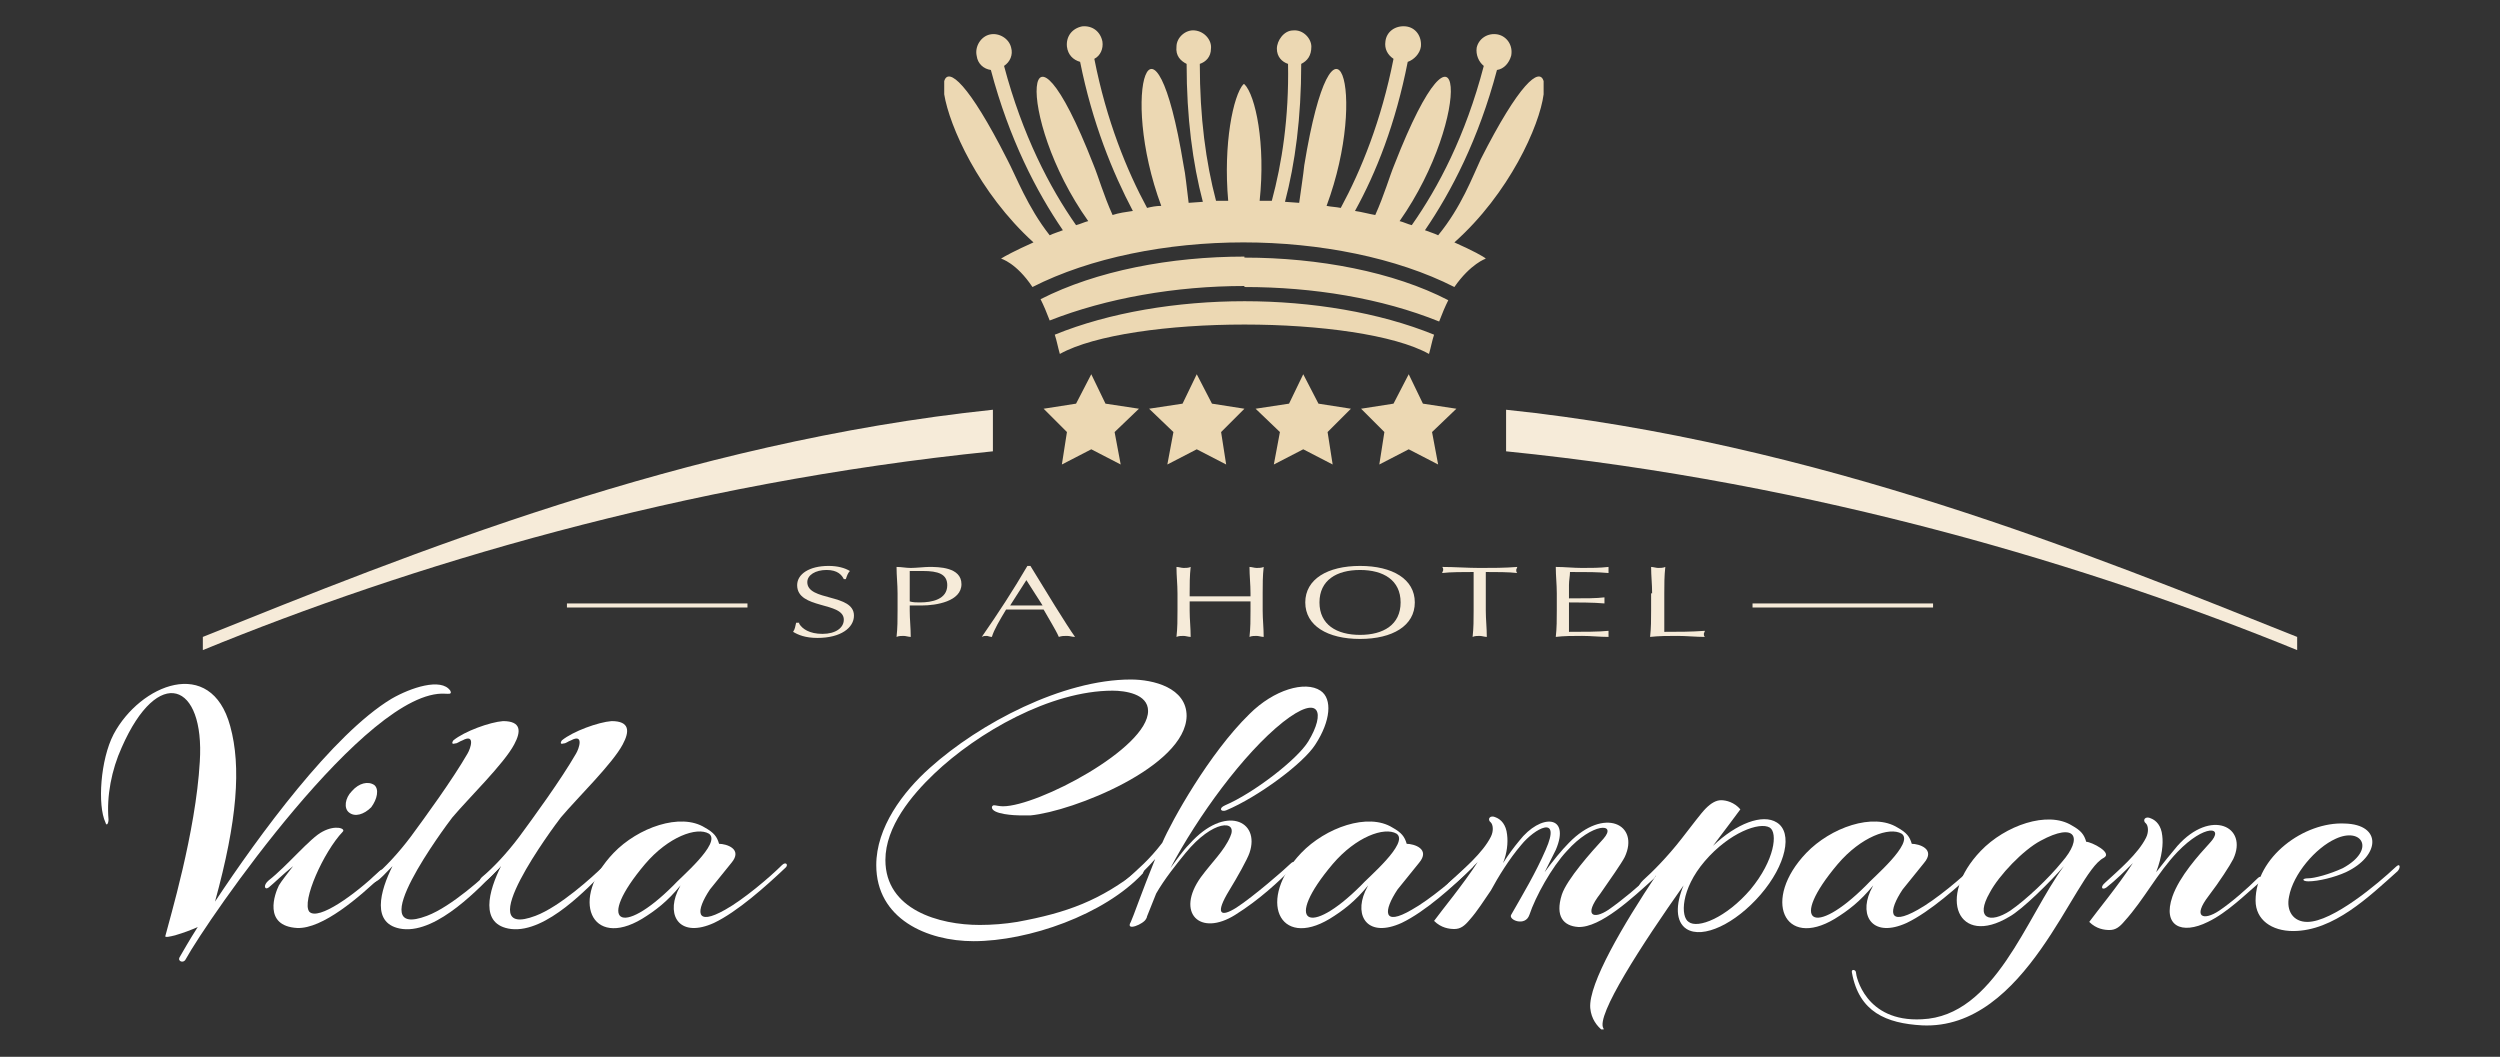
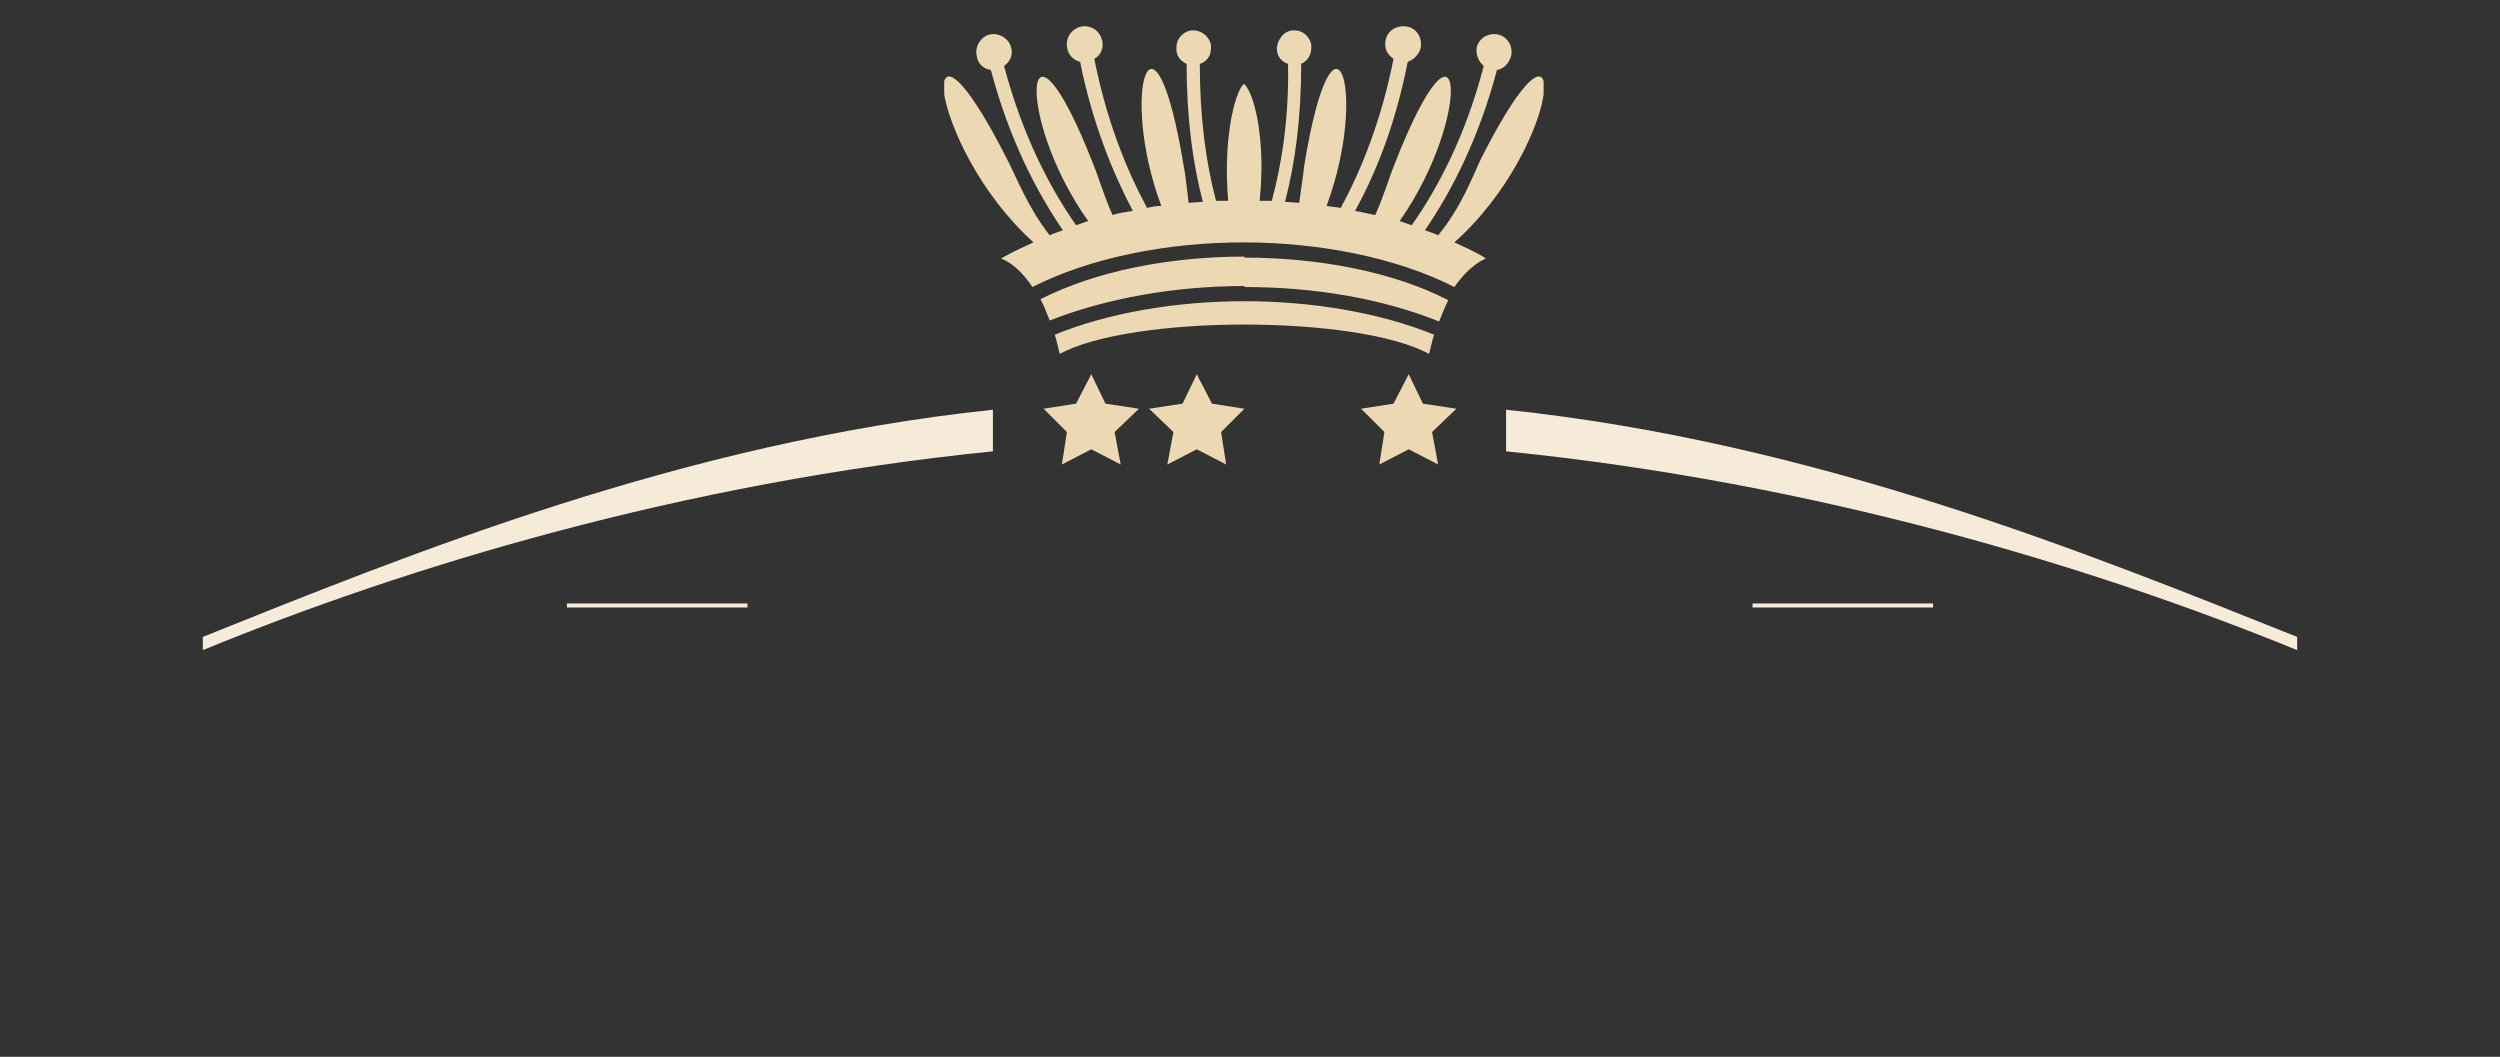
<svg xmlns="http://www.w3.org/2000/svg" xmlns:xlink="http://www.w3.org/1999/xlink" version="1.1" id="Layer_1" x="0px" y="0px" viewBox="0 0 246.5 104.2" style="enable-background:new 0 0 246.5 104.2;" xml:space="preserve">
  <rect x="0" y="0" width="246.5" height="104.2" fill="#333333" stroke="none" />
  <style type="text/css">
	.st0{fill:#ECD8B3;}
	.st1{clip-path:url(#SVGID_2_);fill:#F6EBD9;}
	.st2{clip-path:url(#SVGID_2_);fill:#FFFFFF;}
	.st3{fill:#F6EBD9;}
	.st4{clip-path:url(#SVGID_4_);fill:#F6EBD9;}
	.st5{clip-path:url(#SVGID_4_);fill:#ECD8B3;}
</style>
  <polygon class="st0" points="107.6,44.3 104.7,45.8 105.2,42.6 102.9,40.3 106.1,39.8 107.6,36.9 109,39.8 112.3,40.3 109.9,42.6   110.5,45.8 " />
  <polygon class="st0" points="118,44.3 115.1,45.8 115.7,42.6 113.3,40.3 116.6,39.8 118,36.9 119.5,39.8 122.7,40.3 120.4,42.6   120.9,45.8 " />
-   <polygon class="st0" points="128.5,44.3 125.6,45.8 126.2,42.6 123.8,40.3 127.1,39.8 128.5,36.9 130,39.8 133.2,40.3 130.9,42.6   131.4,45.8 " />
  <polygon class="st0" points="138.9,44.3 136,45.8 136.5,42.6 134.2,40.3 137.4,39.8 138.9,36.9 140.3,39.8 143.6,40.3 141.2,42.6   141.8,45.8 " />
  <g>
    <defs>
-       <rect id="SVGID_1_" x="9.9" y="2.6" width="226.7" height="98.9" />
-     </defs>
+       </defs>
    <clipPath id="SVGID_2_">
      <use xlink:href="#SVGID_1_" style="overflow:visible;" />
    </clipPath>
    <path class="st1" d="M78.8,61.5c0.3,0.5,1,1,2.3,1c1.3,0,2.1-0.6,2.1-1.4c0-1.8-4.6-1-4.6-3.4c0-1.1,1.2-1.9,3.1-1.9   c0.9,0,1.6,0.2,2.1,0.5c-0.2,0.2-0.3,0.5-0.4,0.8h-0.2c-0.2-0.4-0.6-0.9-1.7-0.9c-1.1,0-1.9,0.5-1.9,1.2c0,1.9,4.6,1.1,4.6,3.3   c0,1.2-1.3,2.2-3.6,2.2c-1.2,0-1.9-0.3-2.4-0.6c0.2-0.3,0.2-0.5,0.3-0.9H78.8z" />
    <path class="st1" d="M89.7,59.3c0.3,0.1,0.7,0.1,1,0.1c1.2,0,2.7-0.3,2.7-1.7c0-1.1-0.9-1.4-2.4-1.4h-1.3V59.3z M88.5,58.5   c0-0.9-0.1-1.7-0.1-2.6c0.5,0,0.9,0.1,1.4,0.1s1.4-0.1,1.8-0.1c0.9,0,3.2,0,3.2,1.7c0,1.7-2.5,2.1-3.9,2.1c-0.4,0-0.8,0-1.2,0v0.5   c0,0.9,0.1,1.7,0.1,2.6c-0.2,0-0.5-0.1-0.7-0.1c-0.2,0-0.5,0-0.7,0.1c0.1-0.9,0.1-1.7,0.1-2.6V58.5z" />
    <path class="st1" d="M101.2,57.2l-1.6,2.5c0.5,0,1.1,0,1.6,0c0.5,0,1.1,0,1.6,0L101.2,57.2z M101.6,55.8c1.4,2.3,3.6,5.9,4.4,7   c-0.3,0-0.5-0.1-0.8-0.1c-0.3,0-0.5,0-0.8,0.1c-0.3-0.7-1-1.8-1.5-2.7c-0.6,0-1.3,0-1.9,0c-0.6,0-1.2,0-1.8,0c-0.6,1-1.2,2-1.4,2.7   c-0.2,0-0.4-0.1-0.5-0.1c-0.2,0-0.3,0-0.5,0.1c1.6-2.3,3.1-4.6,4.5-7H101.6z" />
    <path class="st1" d="M123.3,58.5c0-0.9-0.1-1.7-0.1-2.6c0.2,0,0.5,0.1,0.7,0.1s0.5,0,0.7-0.1c-0.1,0.9-0.1,1.7-0.1,2.6v1.7   c0,0.9,0.1,1.7,0.1,2.6c-0.2,0-0.5-0.1-0.7-0.1s-0.5,0-0.7,0.1c0.1-0.9,0.1-1.7,0.1-2.6v-0.9c-1,0-2,0-3,0c-1,0-2,0-3,0v0.9   c0,0.9,0.1,1.7,0.1,2.6c-0.2,0-0.5-0.1-0.7-0.1c-0.2,0-0.5,0-0.7,0.1c0.1-0.9,0.1-1.7,0.1-2.6v-1.7c0-0.9-0.1-1.7-0.1-2.6   c0.2,0,0.5,0.1,0.7,0.1c0.2,0,0.5,0,0.7-0.1c-0.1,0.9-0.1,1.7-0.1,2.6v0.3c1,0,2,0,3,0c1,0,2,0,3,0V58.5z" />
    <path class="st1" d="M134.1,56.2c-2.3,0-4,1-4,3.2c0,2.2,1.7,3.2,4,3.2c2.3,0,4-1,4-3.2C138.1,57.2,136.4,56.2,134.1,56.2    M134.1,55.8c3.2,0,5.4,1.3,5.4,3.6c0,2.3-2.2,3.6-5.4,3.6c-3.2,0-5.4-1.3-5.4-3.6C128.7,57.1,130.9,55.8,134.1,55.8" />
    <path class="st1" d="M145.3,58.5c0-0.7,0-1.4,0-2.1c-1,0-2.3,0-3.1,0.1c0-0.1,0.1-0.2,0.1-0.3c0-0.1,0-0.2-0.1-0.3   c1.2,0,2.5,0.1,3.7,0.1c1.2,0,2.5,0,3.7-0.1c0,0.1-0.1,0.2-0.1,0.3c0,0.1,0,0.2,0.1,0.3c-0.8-0.1-2.1-0.1-3.1-0.1   c0,0.7,0,1.4,0,2.1v1.7c0,0.9,0.1,1.7,0.1,2.6c-0.2,0-0.5-0.1-0.7-0.1s-0.5,0-0.7,0.1c0.1-0.9,0.1-1.7,0.1-2.6V58.5z" />
    <path class="st1" d="M153.5,58.5c0-0.9-0.1-1.7-0.1-2.6c0.9,0,1.7,0.1,2.6,0.1c0.9,0,1.7,0,2.6-0.1c0,0.1,0,0.2,0,0.3   c0,0.1,0,0.2,0,0.3c-1.2-0.1-1.9-0.1-3.8-0.1c0,0.4-0.1,0.8-0.1,1.3c0,0.5,0,1.1,0,1.3c1.7,0,2.7,0,3.5-0.1c0,0.1,0,0.2,0,0.3   c0,0.1,0,0.2,0,0.3c-1-0.1-2.8-0.1-3.5-0.1c0,0.2,0,0.5,0,1.4c0,0.8,0,1.2,0,1.5c1.3,0,3,0,3.9-0.1c0,0.1,0,0.2,0,0.3   c0,0.1,0,0.2,0,0.3c-0.9,0-1.7-0.1-2.6-0.1s-1.8,0-2.6,0.1c0.1-0.9,0.1-1.7,0.1-2.6V58.5z" />
    <path class="st1" d="M162.9,58.5c0-0.9-0.1-1.7-0.1-2.6c0.2,0,0.5,0.1,0.7,0.1c0.2,0,0.5,0,0.7-0.1c-0.1,0.9-0.1,1.7-0.1,2.6   c0,1.7,0,2.8,0,3.8c1.4,0,2.6,0,4-0.1c0,0.1-0.1,0.2-0.1,0.3c0,0.1,0,0.2,0.1,0.3c-0.9,0-1.8-0.1-2.7-0.1c-0.9,0-1.8,0-2.7,0.1   c0.1-0.9,0.1-1.7,0.1-2.6V58.5z" />
    <path class="st2" d="M43.9,68.4c-7.7-0.5-23.4,22.2-25.6,26.2c-0.2,0.4-0.8,0.2-0.6-0.2c0.3-0.5,0.9-1.6,1.8-3   c-1.3,0.6-3.3,1.2-3.2,0.9c0.4-1.6,3-10.2,3.4-17.2c0.5-7.8-4.1-9.6-7.7-1.4c-1,2.2-1.5,4.8-1.3,7.1c0,0.4-0.2,0.7-0.3,0.3   c-0.8-1.7-0.5-6.2,0.8-8.7c2.6-4.9,9.6-7.8,11.5-0.8c1.1,4,0.7,9.3-1.5,17.3c4.3-6.5,11.6-16.5,17.4-20c1.9-1.1,4.9-2.1,5.8-0.8   C44.6,68.5,44.2,68.4,43.9,68.4" />
    <path class="st2" d="M36.6,79.6c-0.7,0.7-1.6,1-2.2,0.5c-0.5-0.4-0.4-1.4,0.3-2.1c0.7-0.8,1.6-1,2.2-0.6   C37.4,77.8,37.2,78.8,36.6,79.6 M29.3,91.5c-3.4-0.2-2.2-3.4-1.8-4.2c0.3-0.5,0.8-1.1,1.4-1.9c-1,0.8-1.9,1.7-2.4,2.1   c-0.4,0.3-0.6-0.2,0-0.7c1.8-1.4,4.1-4.2,5.3-4.8c1.3-0.7,2.3-0.3,2,0c-1.9,2-4.1,6.9-3.3,7.9c0.9,0.9,4.5-1.7,6.9-4   c0.4-0.4,0.6,0.1,0.4,0.3C35.4,88.5,31.8,91.6,29.3,91.5" />
    <path class="st2" d="M44.6,80.6c-0.7,0.9-9.1,12.2-2.5,9.7c2.4-0.9,5.7-3.9,6.7-4.9c0.5-0.5,0.7,0,0.3,0.3   c-1.7,1.7-5.9,6.3-9.4,5.9c-3.2-0.4-2.2-3.8-1-6.2c-0.7,0.7-1.2,1.3-1.6,1.5c-0.4,0.3-0.7,0-0.3-0.4c1.1-0.9,2.5-2.4,3.7-4   c1.4-1.9,4.1-5.6,5.6-8.2c0.3-0.5,0.8-2-0.5-1.3c-0.3,0.1-0.5,0.3-0.7,0.3c-0.3,0.1-0.4,0-0.2-0.3c1.1-0.9,3.6-1.8,4.9-1.9   c1.8,0,1.8,1,1.1,2.3C49.7,75.3,46.2,78.7,44.6,80.6" />
-     <path class="st2" d="M55.3,80.6c-0.7,0.9-9.1,12.2-2.5,9.7c2.4-0.9,5.7-3.9,6.7-4.9c0.5-0.5,0.7,0,0.3,0.3   c-1.7,1.7-5.9,6.3-9.4,5.9c-3.2-0.4-2.2-3.8-1-6.2c-0.7,0.7-1.2,1.3-1.6,1.5c-0.4,0.3-0.7,0-0.3-0.4c1.1-0.9,2.5-2.4,3.7-4   c1.4-1.9,4.1-5.6,5.6-8.2c0.3-0.5,0.8-2-0.5-1.3c-0.3,0.1-0.5,0.3-0.7,0.3c-0.3,0.1-0.4,0-0.2-0.3c1.1-0.9,3.6-1.8,4.9-1.9   c1.8,0,1.8,1,1.1,2.3C60.4,75.3,56.9,78.7,55.3,80.6" />
+     <path class="st2" d="M55.3,80.6c2.4-0.9,5.7-3.9,6.7-4.9c0.5-0.5,0.7,0,0.3,0.3   c-1.7,1.7-5.9,6.3-9.4,5.9c-3.2-0.4-2.2-3.8-1-6.2c-0.7,0.7-1.2,1.3-1.6,1.5c-0.4,0.3-0.7,0-0.3-0.4c1.1-0.9,2.5-2.4,3.7-4   c1.4-1.9,4.1-5.6,5.6-8.2c0.3-0.5,0.8-2-0.5-1.3c-0.3,0.1-0.5,0.3-0.7,0.3c-0.3,0.1-0.4,0-0.2-0.3c1.1-0.9,3.6-1.8,4.9-1.9   c1.8,0,1.8,1,1.1,2.3C60.4,75.3,56.9,78.7,55.3,80.6" />
    <path class="st2" d="M63.6,85.2c-4.9,5.8-2.4,7.3,2.8,2.1c0.6-0.7,4.8-4.2,3.5-5.1C68.7,81.5,65.9,82.5,63.6,85.2 M70.4,91   c-3.3,1.5-4.7-0.6-3.6-3.1l0.3-0.6c-1.3,1.6-2.5,2.5-3.8,3.3c-5,3-7.2-1.9-2.8-6.5c2.4-2.5,6.6-4,9-2.5c0.9,0.5,1.2,0.9,1.4,1.6   c0.7,0,2.4,0.5,1.2,1.9c-0.4,0.5-1.3,1.6-2.1,2.6c-1.4,2.1-1.5,3.7,1.5,2c1.8-1,4.4-3.2,5.6-4.4c0.4-0.4,0.7,0,0.3,0.3   C75.5,87.4,72.7,89.9,70.4,91" />
    <path class="st2" d="M101.6,80.4c-0.4,0-0.7,0-1,0c-0.5,0-2.8-0.1-2.8-0.8c0-0.1,0.1-0.2,0.2-0.2c0.2,0,0.5,0.1,0.9,0.1   c3.4,0,14.3-5.7,14.3-9.4c0-1.7-2.3-2-3.5-2c-6.1,0-13.3,4.1-17.6,8.2c-2.2,2.1-4.8,5.2-4.8,8.5c0,4.9,5.3,6.4,9.3,6.4   c1.2,0,2.5-0.1,3.7-0.3c4.9-0.9,8.2-2.1,12.1-5.2c0.1,0,0.1-0.1,0.2-0.1c0.1,0,0.2,0.1,0.2,0.2c0,0.1-0.1,0.2-0.1,0.3   c-3.8,4.1-11.3,6.7-16.7,6.7c-4.6,0-9.6-2.2-9.6-7.5c0-3.7,2.6-7.2,5.3-9.6c4.9-4.4,13.1-8.7,19.8-8.7c2.2,0,5.5,0.8,5.5,3.6   C116.9,75.6,105.8,80,101.6,80.4" />
    <path class="st2" d="M113,90.6L113,90.6C113,90.7,113,90.7,113,90.6c-0.2,0.5-2.1,1.3-1.5,0.3c0.2-0.4,1.1-3,2.4-6.2   c-0.7,0.8-1.6,1.7-2.6,2.5c-0.4,0.3-0.8,0.1-0.2-0.5c1.1-1,2.2-1.9,3.5-3.6c0.9-2.1,4.6-8.8,8.6-12.7c2.4-2.4,5.5-3.3,7-2.3   c1.2,0.8,1,3-0.5,5.3c-1.2,1.9-5.7,5.2-8.8,6.5c-0.5,0.2-0.8-0.2-0.1-0.5c2.8-1.2,7.1-4.5,8.2-6.3c1.7-2.8,1.2-4.8-2.5-1.9   c-3.9,3.1-8.4,9.3-11.1,14.4c0.6-0.8,1.2-1.7,1.9-2.4c3.5-3.9,7-2.3,5.9,0.9c-0.2,0.6-1.2,2.4-2,3.7c-1.4,2.3-0.9,2.7,0.7,1.7   c1.7-1.1,4.8-3.8,5.3-4.3c0.5-0.5,0.5,0,0.2,0.4c-1.3,1.3-3.2,3.1-5.6,4.6c-3.5,2.2-5.9-0.2-3.4-3.7c1.1-1.5,2.3-2.6,2.9-4   c0.8-1.7-1.7-1.7-4.4,1.6c-0.9,1.1-2.1,2.6-2.9,4L113,90.6l0.1-0.4C113.1,90.3,113.1,90.5,113,90.6" />
    <path class="st2" d="M131.4,85.2c-4.9,5.8-2.4,7.3,2.8,2.1c0.6-0.7,4.8-4.2,3.5-5.1C136.5,81.5,133.7,82.5,131.4,85.2 M138.2,91   c-3.3,1.5-4.7-0.6-3.6-3.1l0.3-0.6c-1.3,1.6-2.5,2.5-3.8,3.3c-5,3-7.2-1.9-2.8-6.5c2.4-2.5,6.6-4,9-2.5c0.9,0.5,1.2,0.9,1.4,1.6   c0.7,0,2.4,0.5,1.2,1.9c-0.4,0.5-1.3,1.6-2.1,2.6c-1.4,2.1-1.5,3.7,1.4,2c1.8-1,4.4-3.2,5.6-4.4c0.4-0.4,0.7,0,0.3,0.3   C143.3,87.4,140.5,89.9,138.2,91" />
    <path class="st2" d="M155.6,91.4c-1.4-0.1-2.3-1-1.6-3.2c0.5-1.5,2.9-4.2,4.1-5.5c1.4-1.6-1.1-1.6-3.6,1.2   c-1.5,1.6-3.1,4.5-3.7,6.3c-0.4,1.2-2.1,0.5-1.8,0c1.2-2.1,2.4-4.1,3.4-6.4c1.6-3.6-1.1-2.1-2.4-0.5c-1.2,1.4-2.3,3.2-3,4.5   c-0.7,1-1.3,2-2.1,2.9c-0.5,0.6-0.9,0.9-1.5,0.9c-0.5,0-1.3-0.1-2-0.8c0.8-1.1,2.8-3.5,4.3-5.8c-0.8,0.8-1.7,1.7-2.6,2.4   c-0.4,0.3-0.7,0-0.1-0.5c1.3-1.2,3.2-2.8,4-4.4c0.3-0.6,0.2-1.2,0-1.4c-0.4-0.3-0.1-0.8,0.5-0.5c0.5,0.2,1,0.7,1.1,1.7   c0.1,0.8,0,1.8-0.4,2.8c0.5-0.8,1.1-1.6,1.6-2.2c2.1-2.7,5.1-2.6,3.6,0.9c-0.3,0.6-0.7,1.4-1.1,2.2c0.8-1.1,1.7-2.2,2.4-2.9   c3.5-3.6,7-1.8,5.5,1.4c-0.3,0.6-1.5,2.3-2.4,3.6c-1.7,2.2-0.7,2.6,0.8,1.6c1.3-0.9,3.1-2.4,4.1-3.4c0.4-0.4,0.7,0,0.4,0.3   C161,88.5,157.8,91.5,155.6,91.4" />
    <path class="st2" d="M168.1,84.9c-2.4,2.8-2.4,5.5-1.6,6c0.9,0.7,3.7-0.4,6.1-3.2c2.4-2.9,2.7-5.6,1.9-6.1   C173.5,81,170.5,82.1,168.1,84.9 M173.6,88.2c-2.5,2.9-5.7,4.4-7.3,3.4c-1.1-0.7-1.1-2.4-0.3-4.3c-4.1,5.8-8.7,12.9-7.9,14.1   c0.1,0.2-0.1,0.3-0.1,0.2c-0.5-0.4-1.1-1.1-1.2-2.2c-0.2-2.4,3.3-8.3,6.5-13.1c-0.5,0.5-1,0.9-1.4,1.2c-0.4,0.3-0.5-0.1,0.1-0.7   c0.9-0.8,2.4-2.3,3.8-4.1c1.1-1.4,1.9-2.5,2.4-3c0.5-0.5,1-0.8,1.5-0.8c0.5,0,1.3,0.2,1.9,0.9c-0.5,0.7-1.5,2-2.7,3.6   c2.3-2.2,4.9-3.2,6.3-2.3C176.8,82.1,176.1,85.3,173.6,88.2" />
    <path class="st2" d="M181.2,85.2c-4.9,5.8-2.4,7.3,2.8,2.1c0.6-0.7,4.8-4.2,3.5-5.1C186.3,81.5,183.5,82.5,181.2,85.2 M188,91   c-3.3,1.5-4.7-0.6-3.6-3.1l0.3-0.6c-1.3,1.6-2.5,2.5-3.8,3.3c-5,3-7.2-1.9-2.8-6.5c2.4-2.5,6.6-4,9-2.5c0.9,0.5,1.2,0.9,1.4,1.6   c0.7,0,2.4,0.5,1.2,1.9c-0.4,0.5-1.3,1.6-2.1,2.6c-1.4,2.1-1.5,3.7,1.5,2c1.8-1,4.4-3.2,5.6-4.4c0.4-0.4,0.7,0,0.3,0.3   C193.1,87.4,190.3,89.9,188,91" />
    <path class="st2" d="M201.2,82.9c-1.7,0.9-4.1,3.4-5,5.1c-1.5,2.6,0,3.1,2,1.8c1.6-1.1,3.8-3.2,5.1-4.8   C205.4,82.6,204.7,81,201.2,82.9 M189.5,101.1c-3.5-0.2-6.2-1.3-6.9-5.2c-0.1-0.4,0.4-0.3,0.4,0c0,0.3,0.9,4.9,6.5,4.6   c7.2-0.3,10.3-10.1,14-15.1c-1.2,1.4-4.1,4.3-5.4,5c-5,3-7.2-1.9-2.8-6.5c2.4-2.5,6.6-4,9-2.5c0.9,0.5,1.2,0.9,1.4,1.6   c0.5,0,2.7,1.1,1.7,1.6C204.5,86.1,199.8,101.6,189.5,101.1" />
    <path class="st2" d="M217.7,90.9c-2.6,1.3-4.5,0.4-3.5-2.5c0.7-2,2.6-4.1,3.7-5.3c1.5-1.6-0.5-1.9-3.2,0.9c-2,2.1-3.3,4.7-5.2,6.8   c-0.5,0.6-0.9,0.9-1.5,0.9c-0.5,0-1.3-0.1-2-0.8c0.8-1.1,2.8-3.5,4.3-5.8c-0.8,0.8-1.7,1.7-2.6,2.4c-0.4,0.3-0.7,0-0.1-0.5   c1.3-1.2,3.2-2.8,4-4.4c0.3-0.6,0.2-1.2,0-1.4c-0.4-0.3-0.1-0.8,0.5-0.5c0.5,0.2,1,0.7,1.1,1.7c0.1,0.8,0,2-0.6,3.6   c0.7-0.9,1.5-1.9,2.1-2.6c3.3-3.7,7-1.9,5.5,1.3c-0.3,0.6-1.4,2.3-2.4,3.6c-1.7,2.2-0.5,2.5,1,1.5c1.2-0.8,2.8-2.2,3.8-3.2   c0.4-0.4,0.5,0.1,0.2,0.4C221.5,88.1,219.6,90,217.7,90.9" />
    <path class="st2" d="M226.1,91.8c-2.1,0-3.7-1.1-3.7-3c0-4.3,4.8-7.8,8.8-7.6c3.7,0.1,3.5,3.2,0.1,4.8c-1.1,0.5-2.7,0.9-3.7,0.9   c-0.6,0-0.7-0.3,0-0.3c0.6,0,2.1-0.4,3.4-1c3.3-1.8,1.9-4.1-0.7-2.9c-2,0.9-4.2,3.5-4.6,5.7c-0.3,1.4,0.4,2.5,1.8,2.5   c2.5,0,7-3.8,8.7-5.4c0.5-0.5,0.5,0.1,0.2,0.4C233.6,88.4,230.1,91.8,226.1,91.8" />
  </g>
  <rect x="55.9" y="59.5" class="st3" width="17.8" height="0.4" />
  <rect x="172.8" y="59.5" class="st3" width="17.8" height="0.4" />
  <g>
    <defs>
      <rect id="SVGID_3_" x="9.9" y="2.6" width="226.7" height="98.9" />
    </defs>
    <clipPath id="SVGID_4_">
      <use xlink:href="#SVGID_3_" style="overflow:visible;" />
    </clipPath>
    <path class="st4" d="M97.9,40.4C67.4,43.6,40.2,54.7,20,62.8v1.3C40,55.9,67.2,47.6,97.9,44.5V40.4z M226.5,62.8   c-20.3-8.1-47.4-19.2-78-22.4v4.1c30.7,3.1,57.9,11.4,78,19.6V62.8z" />
    <path class="st5" d="M122.7,29.7V32c-7.4,0-14.8,1-18.2,2.9c-0.2-0.7-0.3-1.3-0.5-1.9C109.4,30.8,116.1,29.7,122.7,29.7    M122.7,25.3c-7.3,0-14.6,1.4-20.1,4.2c0.3,0.6,0.6,1.3,0.9,2.1c5.6-2.2,12.4-3.4,19.2-3.4V25.3z M101.9,23.9   c-5.4-4.9-8.3-11.5-8.8-14.6V8c0.4-1.4,2.4,0.2,6.2,7.7c0.9,1.7,2,4.7,4.2,7.5c0.4-0.2,0.8-0.3,1.3-0.5c-2.6-3.8-5.3-9-7.1-15.8   c-0.7-0.1-1.3-0.6-1.4-1.4c-0.2-0.9,0.4-1.9,1.3-2.1c0.9-0.2,1.9,0.4,2.1,1.3c0.2,0.7-0.1,1.4-0.7,1.8c1.8,6.8,4.5,12,7.1,15.7   c0.4-0.1,0.8-0.3,1.2-0.4c-7.4-10.4-6.3-23,0.5-5.6c0.5,1.2,1,3,1.9,5c0.6-0.2,1.3-0.3,2-0.4c-2-3.8-4-8.7-5.2-14.7   c-0.7-0.2-1.2-0.7-1.3-1.5c-0.1-1,0.5-1.8,1.5-2c1-0.1,1.8,0.5,2,1.5c0.1,0.7-0.2,1.4-0.8,1.7c1.2,6.1,3.2,11,5.2,14.7   c0.4-0.1,0.9-0.2,1.4-0.2c-4.2-11.3-0.7-21.7,2.2-4c0.2,0.9,0.3,2.2,0.5,3.7c0.2,0,1.2-0.1,1.4-0.1c-1-3.8-1.6-8.3-1.6-13.6   c-0.6-0.3-1.1-0.8-1-1.7c0-0.9,0.9-1.7,1.8-1.6c1,0.1,1.7,1,1.6,1.8c0,0.8-0.5,1.3-1.1,1.5c0,5.3,0.6,9.7,1.6,13.5   c0.7,0,0.6,0,1.2,0c-0.5-5.6,0.5-10.4,1.5-11.5c0,0,0,0,0,0v15.6c-7.5,0-15.1,1.5-20.8,4.4c-1.6-2.4-3.1-2.8-3.1-2.8l0,0l0,0l0,0   l0,0l0,0l0,0l0,0C99,25.3,100.1,24.7,101.9,23.9 M122.7,28.3c6.8,0,13.5,1.1,19.2,3.4c0.3-0.8,0.6-1.5,0.9-2.1   c-5.4-2.8-12.8-4.2-20.1-4.2V28.3z M122.7,32v-2.3c6.6,0,13.3,1.1,18.7,3.3c-0.2,0.6-0.3,1.2-0.5,1.9C137.5,33,130.1,32,122.7,32    M122.7,8.3C122.7,8.3,122.7,8.3,122.7,8.3c1.1,1.1,2.1,5.9,1.5,11.5c0.7,0,0.6,0,1.2,0c1-3.7,1.7-8.2,1.6-13.5   c-0.6-0.2-1.1-0.7-1.1-1.5c0-0.8,0.7-1.8,1.6-1.8c1-0.1,1.8,0.8,1.8,1.6c0,0.9-0.4,1.4-1,1.7c0,5.3-0.6,9.8-1.6,13.6   c0.2,0,1.2,0.1,1.4,0.1c0.2-1.5,0.4-2.7,0.5-3.7c2.9-17.7,6.4-7.3,2.2,4c0.5,0.1,0.9,0.1,1.4,0.2c2-3.7,4-8.6,5.2-14.7   c-0.6-0.4-0.9-1-0.8-1.7c0.1-1,1-1.6,2-1.5c1,0.1,1.6,1,1.5,2c-0.1,0.7-0.7,1.3-1.3,1.5c-1.2,6.1-3.1,10.9-5.2,14.7   c0.7,0.1,1.4,0.3,2,0.4c0.9-2,1.4-3.8,1.9-5c6.8-17.4,7.8-4.8,0.5,5.6c0.4,0.1,0.8,0.3,1.2,0.4c2.6-3.7,5.3-8.8,7.1-15.7   c-0.5-0.4-0.8-1.1-0.7-1.8c0.2-0.9,1.1-1.5,2.1-1.3c0.9,0.2,1.5,1.1,1.3,2.1c-0.2,0.7-0.7,1.3-1.4,1.4c-1.8,6.8-4.5,12-7.1,15.8   c0.5,0.2,0.9,0.3,1.3,0.5c2.3-2.8,3.4-5.8,4.2-7.5c3.8-7.5,5.8-9.1,6.2-7.7v1.3c-0.4,3.1-3.4,9.8-8.8,14.6c1.8,0.8,2.9,1.4,3.1,1.6   l0,0l0,0l0,0l0,0l0,0l0,0l0,0c0,0-1.5,0.5-3.1,2.8c-5.7-2.9-13.3-4.4-20.8-4.4V8.3z" />
  </g>
</svg>